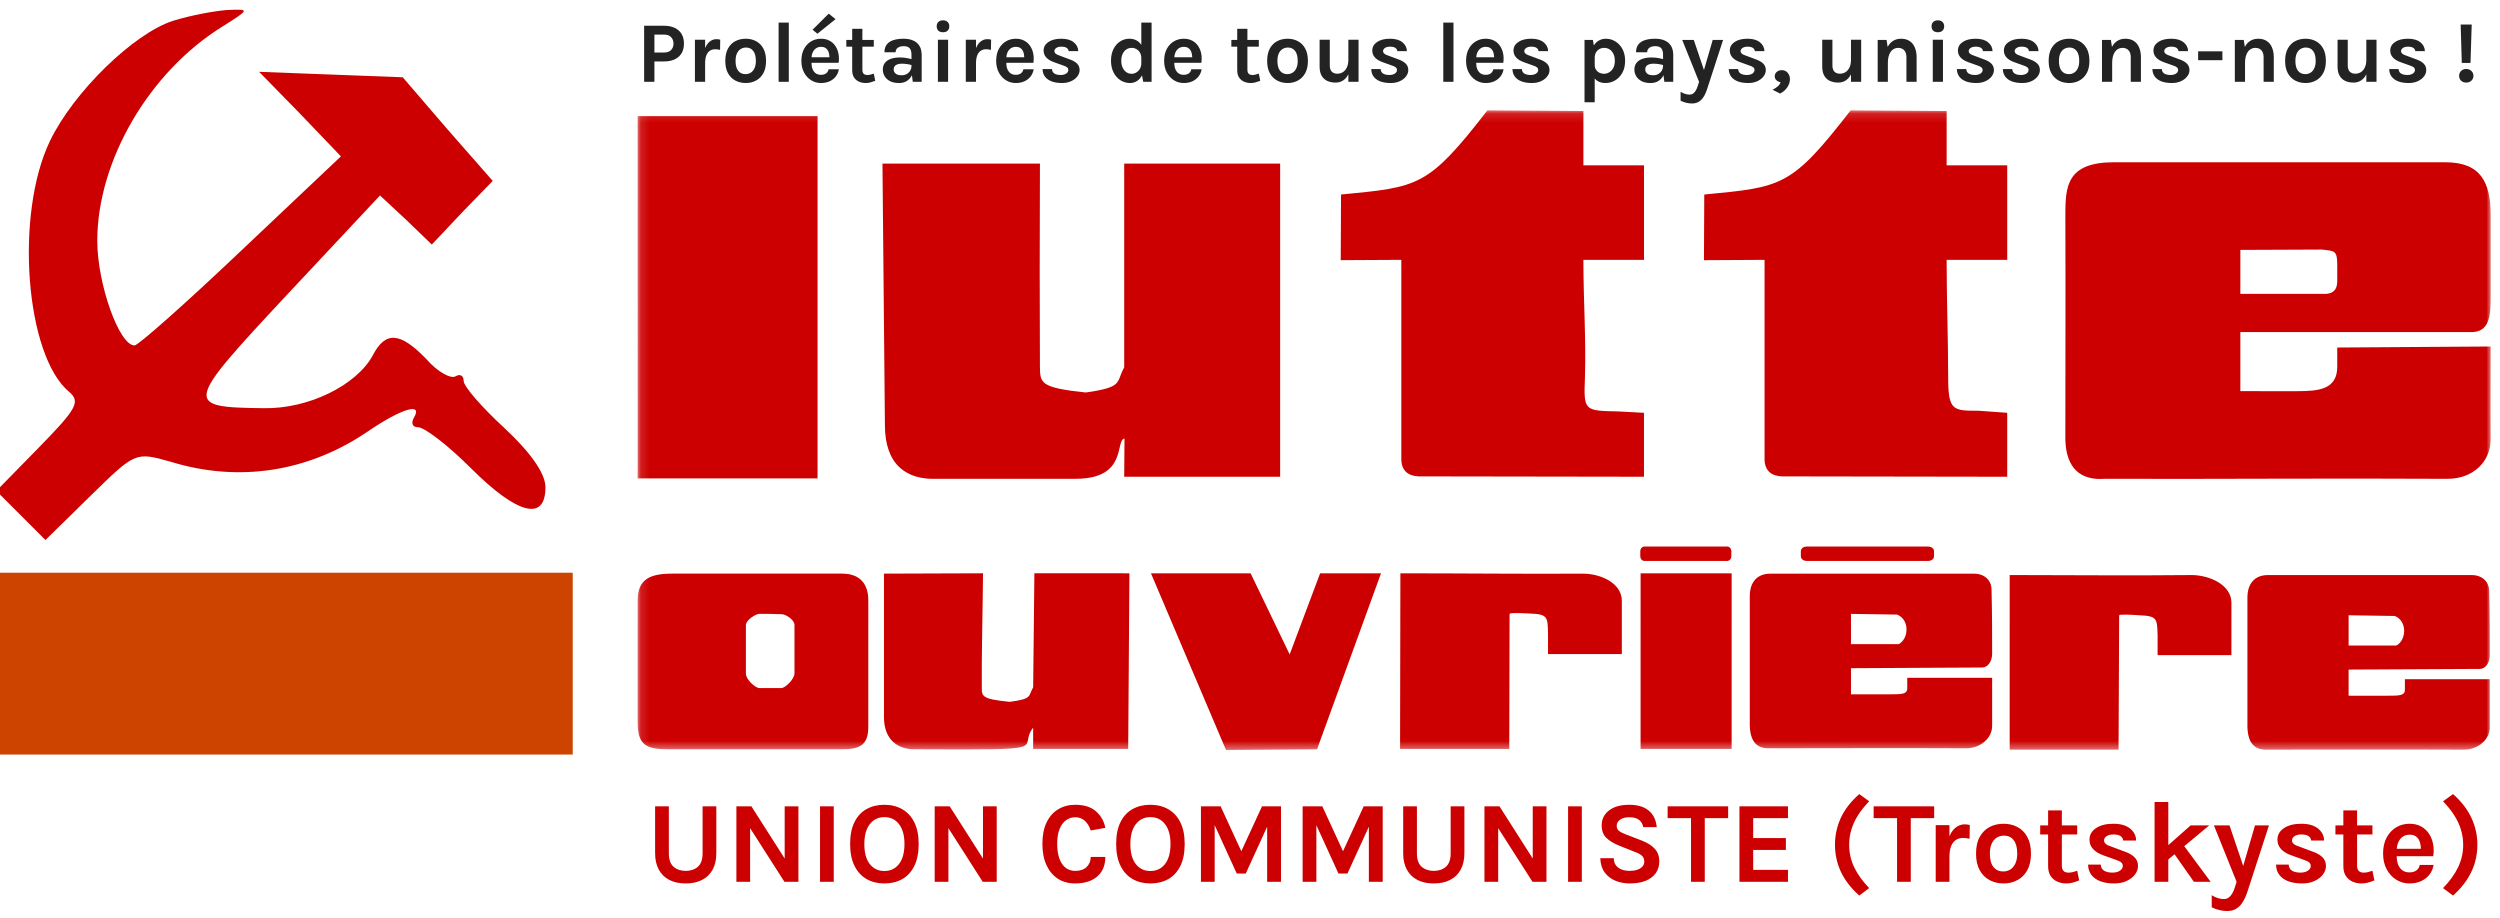
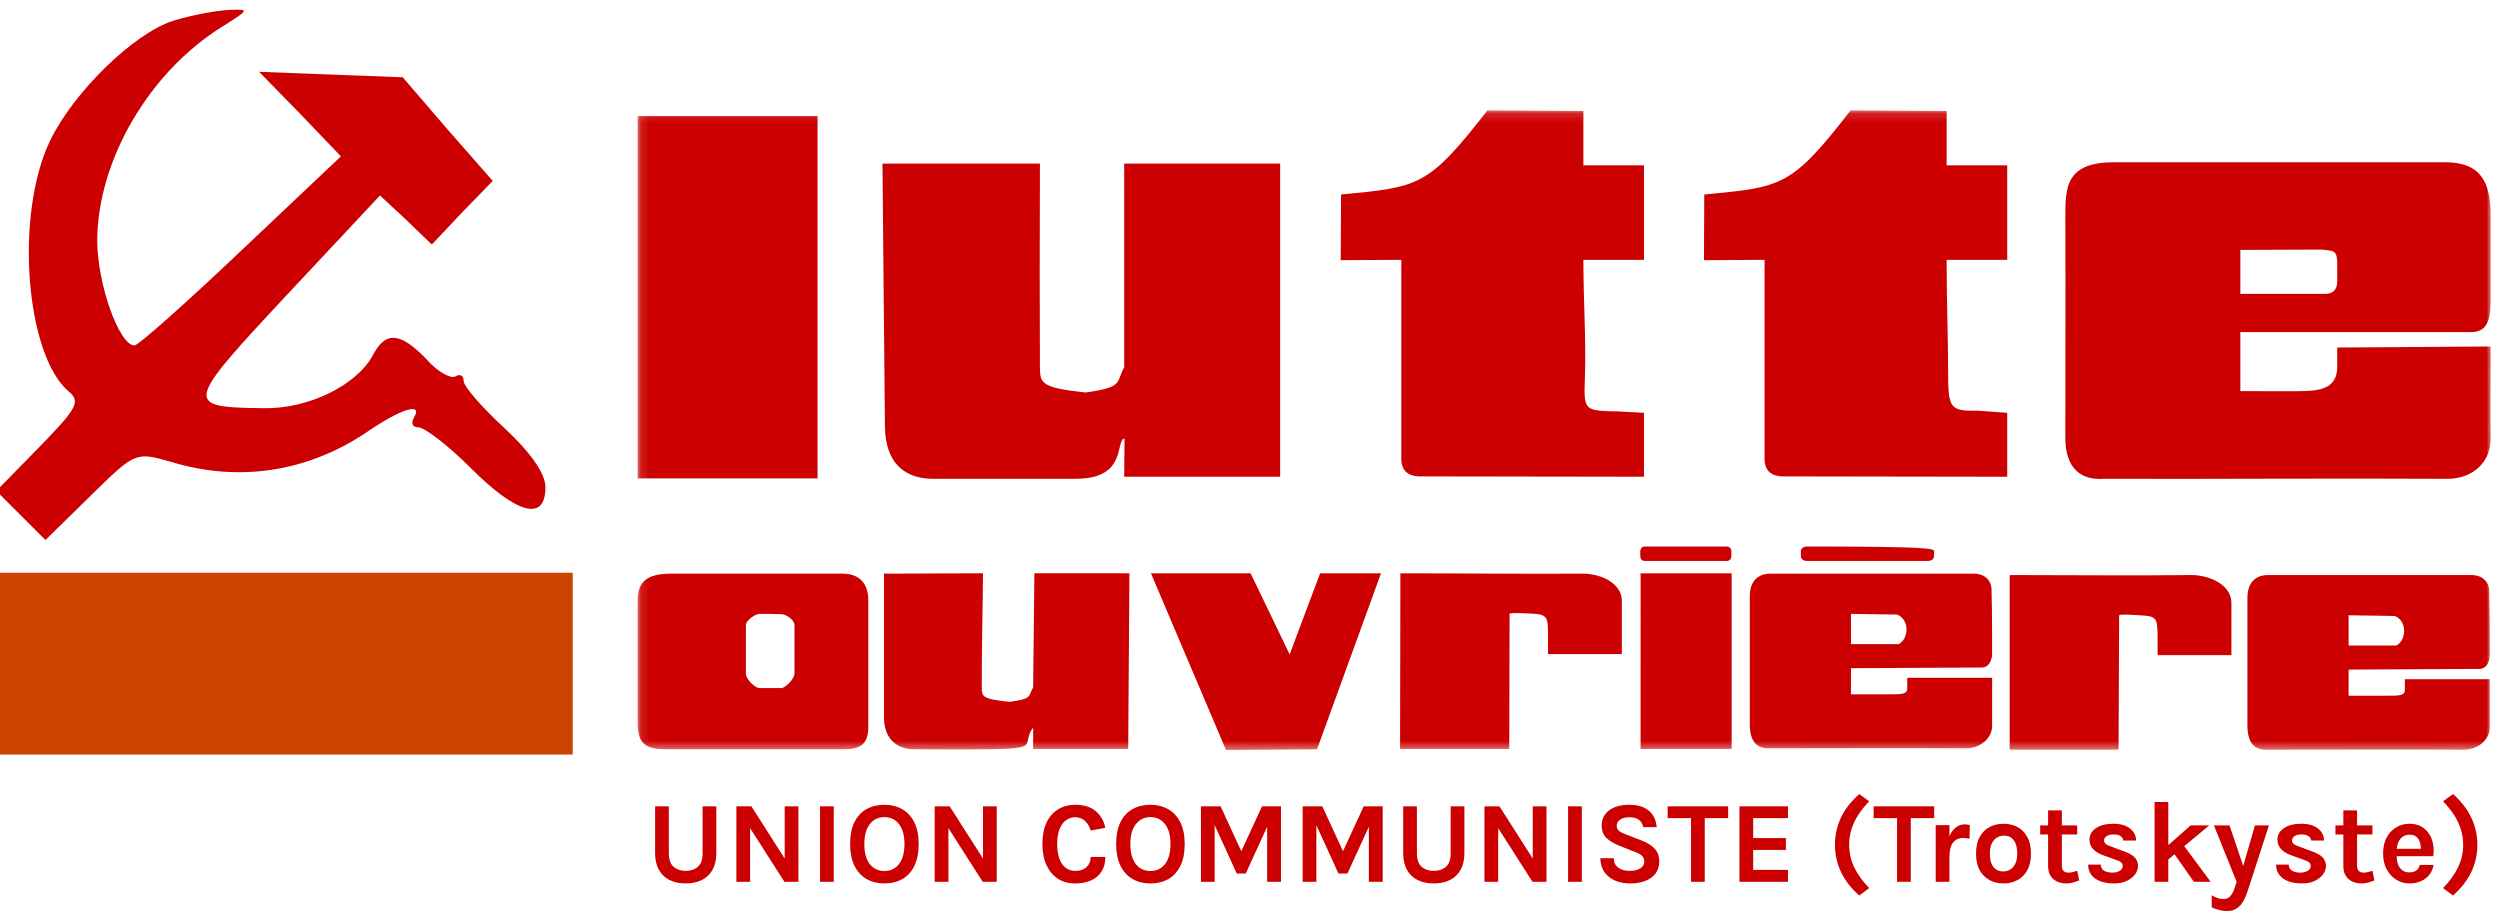
<svg xmlns="http://www.w3.org/2000/svg" width="275" height="101" viewBox="0 0 275 101" fill="none">
  <path d="M72.062 88.693H73.573V93.864C73.573 94.547 73.746 95.04 74.091 95.342C74.441 95.645 74.887 95.797 75.429 95.797C75.975 95.797 76.421 95.645 76.766 95.342C77.112 95.04 77.285 94.547 77.285 93.864V88.693H78.795V93.864C78.795 94.564 78.661 95.161 78.392 95.656C78.123 96.151 77.737 96.528 77.234 96.789C76.734 97.049 76.133 97.179 75.429 97.179C74.725 97.179 74.121 97.049 73.618 96.789C73.118 96.528 72.734 96.151 72.466 95.656C72.197 95.161 72.062 94.564 72.062 93.864V88.693ZM81.002 88.693H82.653L86.43 94.619H86.314V88.693H87.825V97H86.289L82.269 90.715H82.513V97H81.002V88.693ZM90.203 97V88.693H91.713V97H90.203ZM97.277 97.179C96.539 97.179 95.886 97.017 95.319 96.693C94.756 96.368 94.314 95.884 93.994 95.24C93.674 94.596 93.514 93.796 93.514 92.84C93.514 91.867 93.674 91.063 93.994 90.427C94.314 89.787 94.756 89.311 95.319 89C95.886 88.684 96.539 88.526 97.277 88.526C98.02 88.526 98.675 88.689 99.242 89.013C99.81 89.333 100.253 89.813 100.573 90.453C100.893 91.093 101.053 91.888 101.053 92.84C101.053 93.808 100.893 94.615 100.573 95.259C100.253 95.903 99.81 96.386 99.242 96.706C98.675 97.021 98.02 97.179 97.277 97.179ZM97.277 95.81C97.956 95.81 98.493 95.554 98.89 95.042C99.291 94.53 99.492 93.791 99.492 92.827C99.492 91.897 99.291 91.174 98.89 90.658C98.493 90.141 97.956 89.883 97.277 89.883C96.612 89.883 96.078 90.144 95.677 90.664C95.276 91.18 95.076 91.906 95.076 92.84C95.076 93.8 95.276 94.536 95.677 95.048C96.078 95.556 96.612 95.81 97.277 95.81ZM102.815 88.693H104.466L108.242 94.619H108.127V88.693H109.637V97H108.101L104.082 90.715H104.325V97H102.815V88.693ZM118.274 97.179C117.544 97.179 116.908 97.006 116.367 96.661C115.829 96.311 115.411 95.812 115.112 95.163C114.813 94.515 114.664 93.736 114.664 92.827C114.664 91.888 114.818 91.101 115.125 90.466C115.436 89.826 115.863 89.344 116.405 89.019C116.951 88.691 117.574 88.526 118.274 88.526C119.242 88.526 119.997 88.761 120.539 89.23C121.085 89.7 121.435 90.31 121.589 91.061L119.976 91.355C119.844 90.92 119.633 90.568 119.343 90.299C119.052 90.03 118.696 89.896 118.274 89.896C117.903 89.896 117.568 90.005 117.269 90.222C116.97 90.436 116.731 90.76 116.552 91.195C116.377 91.63 116.29 92.174 116.29 92.827C116.29 93.442 116.367 93.971 116.52 94.414C116.678 94.858 116.904 95.2 117.199 95.438C117.493 95.677 117.851 95.797 118.274 95.797C118.816 95.797 119.234 95.654 119.528 95.368C119.827 95.078 119.976 94.709 119.976 94.261H121.589C121.589 94.879 121.455 95.406 121.186 95.842C120.921 96.272 120.541 96.603 120.047 96.834C119.552 97.064 118.961 97.179 118.274 97.179ZM126.54 97.179C125.802 97.179 125.149 97.017 124.581 96.693C124.018 96.368 123.577 95.884 123.257 95.24C122.937 94.596 122.777 93.796 122.777 92.84C122.777 91.867 122.937 91.063 123.257 90.427C123.577 89.787 124.018 89.311 124.581 89C125.149 88.684 125.802 88.526 126.54 88.526C127.282 88.526 127.937 88.689 128.505 89.013C129.072 89.333 129.516 89.813 129.836 90.453C130.156 91.093 130.316 91.888 130.316 92.84C130.316 93.808 130.156 94.615 129.836 95.259C129.516 95.903 129.072 96.386 128.505 96.706C127.937 97.021 127.282 97.179 126.54 97.179ZM126.54 95.81C127.218 95.81 127.756 95.554 128.153 95.042C128.554 94.53 128.754 93.791 128.754 92.827C128.754 91.897 128.554 91.174 128.153 90.658C127.756 90.141 127.218 89.883 126.54 89.883C125.874 89.883 125.341 90.144 124.94 90.664C124.539 91.18 124.338 91.906 124.338 92.84C124.338 93.8 124.539 94.536 124.94 95.048C125.341 95.556 125.874 95.81 126.54 95.81ZM132.103 88.693H134.266L136.609 93.774H136.481L138.823 88.693H140.909V97H139.386V90.434H139.617L137.031 96.091H136.045L133.473 90.459H133.613V97H132.103V88.693ZM143.29 88.693H145.454L147.796 93.774H147.668L150.01 88.693H152.097V97H150.574V90.434H150.804L148.218 96.091H147.233L144.66 90.459H144.801V97H143.29V88.693ZM154.35 88.693H155.86V93.864C155.86 94.547 156.033 95.04 156.379 95.342C156.729 95.645 157.174 95.797 157.716 95.797C158.262 95.797 158.708 95.645 159.054 95.342C159.399 95.04 159.572 94.547 159.572 93.864V88.693H161.083V93.864C161.083 94.564 160.948 95.161 160.679 95.656C160.411 96.151 160.025 96.528 159.521 96.789C159.022 97.049 158.42 97.179 157.716 97.179C157.012 97.179 156.409 97.049 155.905 96.789C155.406 96.528 155.022 96.151 154.753 95.656C154.484 95.161 154.35 94.564 154.35 93.864V88.693ZM163.29 88.693H164.941L168.717 94.619H168.602V88.693H170.112V97H168.576L164.557 90.715H164.8V97H163.29V88.693ZM172.49 97V88.693H174.001V97H172.49ZM179.283 97.179C178.707 97.179 178.176 97.079 177.69 96.878C177.207 96.678 176.815 96.373 176.512 95.963C176.213 95.554 176.053 95.033 176.032 94.402H177.517C177.517 94.722 177.596 94.984 177.754 95.189C177.911 95.394 178.123 95.547 178.387 95.65C178.656 95.748 178.95 95.797 179.27 95.797C179.578 95.797 179.851 95.756 180.09 95.675C180.333 95.594 180.523 95.479 180.659 95.33C180.8 95.176 180.87 94.995 180.87 94.786C180.87 94.508 180.785 94.291 180.614 94.133C180.448 93.975 180.179 93.83 179.808 93.698L178.17 93.045C177.53 92.793 177.039 92.501 176.698 92.168C176.356 91.835 176.186 91.376 176.186 90.792C176.186 90.118 176.452 89.572 176.986 89.154C177.519 88.736 178.263 88.526 179.219 88.526C180.149 88.526 180.868 88.744 181.376 89.179C181.884 89.61 182.172 90.212 182.24 90.984H180.755C180.7 90.656 180.55 90.393 180.307 90.197C180.064 89.996 179.701 89.896 179.219 89.896C178.793 89.896 178.455 89.986 178.208 90.165C177.961 90.34 177.837 90.562 177.837 90.83C177.837 91.061 177.914 91.244 178.067 91.381C178.225 91.513 178.468 91.641 178.797 91.765L180.614 92.469C181.229 92.708 181.7 93.008 182.029 93.371C182.357 93.734 182.522 94.188 182.522 94.734C182.522 95.234 182.396 95.667 182.144 96.034C181.892 96.396 181.525 96.678 181.043 96.878C180.561 97.079 179.974 97.179 179.283 97.179ZM183.439 89.998V88.693H190.095V89.998H187.183L187.523 89.653V97H186.012V89.653L186.351 89.998H183.439ZM191.34 97V88.693H196.678V89.998H192.851V92.187H196.447V93.493H192.851V95.682H196.678V97H191.34ZM204.522 87.349L205.61 88.142C205.119 88.654 204.71 89.166 204.381 89.678C204.057 90.19 203.814 90.715 203.652 91.253C203.49 91.786 203.409 92.345 203.409 92.93C203.409 93.8 203.592 94.621 203.959 95.394C204.326 96.162 204.876 96.927 205.61 97.691L204.522 98.51C203.605 97.695 202.929 96.821 202.493 95.886C202.062 94.952 201.847 93.966 201.847 92.93C201.847 91.884 202.062 90.894 202.493 89.96C202.929 89.026 203.605 88.155 204.522 87.349ZM206.102 89.998V88.693H212.758V89.998H209.846L210.185 89.653V97H208.675V89.653L209.014 89.998H206.102ZM212.928 97V90.766H214.438V97H212.928ZM214.067 94.274C214.067 93.459 214.159 92.784 214.342 92.251C214.526 91.718 214.771 91.323 215.078 91.067C215.39 90.807 215.735 90.677 216.115 90.677C216.218 90.677 216.314 90.683 216.403 90.696C216.497 90.709 216.589 90.728 216.678 90.754L216.653 92.264C216.542 92.238 216.422 92.217 216.294 92.2C216.166 92.183 216.051 92.174 215.949 92.174C215.616 92.174 215.336 92.255 215.11 92.418C214.888 92.576 214.72 92.81 214.605 93.122C214.494 93.433 214.438 93.817 214.438 94.274H214.067ZM220.398 97.179C219.83 97.179 219.316 97.058 218.855 96.814C218.399 96.571 218.036 96.209 217.767 95.726C217.498 95.24 217.364 94.632 217.364 93.902C217.364 93.16 217.498 92.546 217.767 92.059C218.036 91.573 218.399 91.21 218.855 90.971C219.316 90.732 219.83 90.613 220.398 90.613C220.957 90.613 221.462 90.732 221.914 90.971C222.371 91.21 222.734 91.573 223.002 92.059C223.271 92.546 223.406 93.16 223.406 93.902C223.406 94.632 223.271 95.24 223.002 95.726C222.734 96.209 222.371 96.571 221.914 96.814C221.462 97.058 220.957 97.179 220.398 97.179ZM220.346 95.861C220.645 95.861 220.91 95.788 221.14 95.643C221.375 95.494 221.558 95.274 221.69 94.984C221.827 94.694 221.895 94.333 221.895 93.902C221.895 93.245 221.765 92.75 221.505 92.418C221.249 92.085 220.897 91.918 220.449 91.918C220.146 91.918 219.877 91.993 219.642 92.142C219.408 92.287 219.222 92.507 219.086 92.802C218.953 93.096 218.887 93.463 218.887 93.902C218.887 94.551 219.017 95.04 219.278 95.368C219.542 95.697 219.898 95.861 220.346 95.861ZM227.302 97.179C226.935 97.179 226.598 97.111 226.291 96.974C225.988 96.838 225.745 96.629 225.561 96.347C225.382 96.066 225.292 95.707 225.292 95.272V89.141H226.803V95.221C226.803 95.733 227.046 95.989 227.532 95.989C227.682 95.989 227.831 95.972 227.98 95.938C228.13 95.903 228.3 95.852 228.492 95.784L228.71 96.846C228.471 96.94 228.239 97.019 228.012 97.083C227.786 97.147 227.55 97.179 227.302 97.179ZM224.422 91.79V90.792H228.492V91.79H224.422ZM232.57 97.179C231.972 97.179 231.458 97.098 231.027 96.936C230.601 96.77 230.272 96.533 230.042 96.226C229.811 95.914 229.694 95.541 229.69 95.106H231.085C231.098 95.413 231.219 95.637 231.45 95.778C231.68 95.918 231.994 95.989 232.391 95.989C232.608 95.989 232.8 95.957 232.967 95.893C233.137 95.829 233.269 95.741 233.363 95.63C233.457 95.519 233.504 95.396 233.504 95.259C233.504 95.084 233.44 94.948 233.312 94.85C233.188 94.747 232.988 94.653 232.711 94.568L231.354 94.082C230.867 93.907 230.494 93.676 230.234 93.39C229.973 93.105 229.843 92.763 229.843 92.366C229.843 91.842 230.08 91.419 230.554 91.099C231.032 90.775 231.669 90.613 232.467 90.613C233.261 90.613 233.873 90.788 234.304 91.138C234.739 91.483 234.963 91.923 234.976 92.456H233.555C233.534 92.251 233.436 92.089 233.261 91.97C233.086 91.85 232.821 91.79 232.467 91.79C232.147 91.79 231.896 91.856 231.712 91.989C231.533 92.117 231.443 92.268 231.443 92.443C231.443 92.738 231.695 92.96 232.199 93.109L233.671 93.659C234.148 93.821 234.52 94.03 234.784 94.286C235.049 94.542 235.181 94.867 235.181 95.259C235.181 95.588 235.07 95.899 234.848 96.194C234.631 96.484 234.325 96.721 233.933 96.904C233.54 97.088 233.086 97.179 232.57 97.179ZM237.003 97V88.219H238.513V97H237.003ZM238.309 93.147L240.971 90.792H243.019L238.309 94.709V93.147ZM241.329 97L238.552 93.045L239.985 92.699L243.173 97H241.329ZM243.531 90.792H245.246L246.897 95.682H246.628L248.049 90.792H249.585L247.204 98.126C246.961 98.86 246.66 99.391 246.302 99.72C245.948 100.049 245.515 100.213 245.003 100.213C244.708 100.213 244.42 100.179 244.139 100.11C243.861 100.046 243.578 99.944 243.288 99.803V98.472C243.522 98.617 243.748 98.724 243.966 98.792C244.188 98.86 244.41 98.894 244.632 98.894C244.832 98.894 245.007 98.839 245.156 98.728C245.31 98.621 245.442 98.47 245.553 98.274C245.664 98.082 245.758 97.858 245.835 97.602L246.027 97L243.531 90.792ZM253.245 97.179C252.647 97.179 252.133 97.098 251.702 96.936C251.276 96.77 250.947 96.533 250.717 96.226C250.486 95.914 250.369 95.541 250.365 95.106H251.76C251.773 95.413 251.894 95.637 252.125 95.778C252.355 95.918 252.669 95.989 253.066 95.989C253.283 95.989 253.475 95.957 253.642 95.893C253.812 95.829 253.944 95.741 254.038 95.63C254.132 95.519 254.179 95.396 254.179 95.259C254.179 95.084 254.115 94.948 253.987 94.85C253.863 94.747 253.663 94.653 253.386 94.568L252.029 94.082C251.542 93.907 251.169 93.676 250.909 93.39C250.648 93.105 250.518 92.763 250.518 92.366C250.518 91.842 250.755 91.419 251.229 91.099C251.707 90.775 252.344 90.613 253.142 90.613C253.936 90.613 254.548 90.788 254.979 91.138C255.414 91.483 255.638 91.923 255.651 92.456H254.23C254.209 92.251 254.111 92.089 253.936 91.97C253.761 91.85 253.496 91.79 253.142 91.79C252.822 91.79 252.571 91.856 252.387 91.989C252.208 92.117 252.118 92.268 252.118 92.443C252.118 92.738 252.37 92.96 252.874 93.109L254.346 93.659C254.823 93.821 255.195 94.03 255.459 94.286C255.724 94.542 255.856 94.867 255.856 95.259C255.856 95.588 255.745 95.899 255.523 96.194C255.306 96.484 255 96.721 254.608 96.904C254.215 97.088 253.761 97.179 253.245 97.179ZM259.777 97.179C259.41 97.179 259.073 97.111 258.766 96.974C258.463 96.838 258.22 96.629 258.036 96.347C257.857 96.066 257.768 95.707 257.768 95.272V89.141H259.278V95.221C259.278 95.733 259.521 95.989 260.008 95.989C260.157 95.989 260.306 95.972 260.456 95.938C260.605 95.903 260.776 95.852 260.968 95.784L261.185 96.846C260.946 96.94 260.714 97.019 260.488 97.083C260.261 97.147 260.025 97.179 259.777 97.179ZM256.897 91.79V90.792H260.968V91.79H256.897ZM265.045 97.179C264.516 97.179 264.031 97.043 263.592 96.77C263.152 96.496 262.8 96.115 262.536 95.624C262.271 95.129 262.139 94.551 262.139 93.89C262.139 93.207 262.269 92.62 262.53 92.13C262.794 91.639 263.146 91.263 263.586 91.003C264.025 90.743 264.511 90.613 265.045 90.613C265.54 90.613 265.966 90.713 266.325 90.914C266.687 91.11 266.978 91.379 267.195 91.72C267.417 92.057 267.566 92.439 267.643 92.866C267.72 93.292 267.724 93.732 267.656 94.184H263.342V93.365H266.587L266.293 93.557C266.306 93.356 266.295 93.154 266.261 92.949C266.231 92.744 266.171 92.556 266.082 92.386C265.992 92.215 265.864 92.078 265.698 91.976C265.535 91.869 265.326 91.816 265.07 91.816C264.763 91.816 264.503 91.893 264.29 92.046C264.076 92.2 263.914 92.409 263.803 92.674C263.692 92.938 263.637 93.237 263.637 93.57V94.171C263.637 94.521 263.688 94.83 263.79 95.099C263.897 95.368 264.053 95.579 264.258 95.733C264.467 95.886 264.729 95.963 265.045 95.963C265.339 95.963 265.587 95.895 265.787 95.758C265.988 95.622 266.116 95.417 266.171 95.144H267.694C267.63 95.545 267.479 95.899 267.24 96.206C267.005 96.509 266.7 96.748 266.325 96.923C265.949 97.094 265.523 97.179 265.045 97.179ZM269.835 98.51L268.735 97.691C269.473 96.927 270.025 96.162 270.392 95.394C270.763 94.621 270.949 93.8 270.949 92.93C270.949 92.345 270.866 91.786 270.699 91.253C270.537 90.715 270.292 90.19 269.963 89.678C269.635 89.166 269.225 88.654 268.735 88.142L269.835 87.349C270.744 88.155 271.416 89.026 271.851 89.96C272.291 90.894 272.511 91.884 272.511 92.93C272.511 93.621 272.415 94.291 272.223 94.939C272.031 95.584 271.736 96.204 271.339 96.802C270.943 97.399 270.441 97.969 269.835 98.51Z" fill="#CC0000" />
  <g clip-path="url(#clip0_549_213)">
    <mask id="mask0_549_213" style="mask-type:luminance" maskUnits="userSpaceOnUse" x="70" y="12" width="205" height="71">
      <path d="M274.014 12.129H70.114V82.562H274.014V12.129Z" fill="white" />
    </mask>
    <g mask="url(#mask0_549_213)">
-       <path fill-rule="evenodd" clip-rule="evenodd" d="M180.466 63.065L190.48 63.065L190.479 82.386L180.464 82.385L180.466 63.065ZM154.008 82.384L154.043 63.064C161.486 63.064 166.73 63.14 174.207 63.102C176.169 63.14 178.368 64.161 178.401 66.052V71.95L170.282 71.95L170.282 69.795C170.248 67.866 170.282 67.564 168.286 67.488C167.372 67.45 166.121 67.375 166.053 67.526L166.019 82.385L154.008 82.384ZM126.605 63.063L137.566 63.063L141.863 71.987L145.213 63.063L151.911 63.064L144.874 82.422L134.859 82.497L126.605 63.063ZM70.139 66.048C70.139 63.666 71.56 63.099 73.962 63.099C80.931 63.099 85.634 63.099 92.637 63.099C94.566 63.1 95.513 64.196 95.513 66.049C95.513 71.191 95.513 74.783 95.512 79.963C95.512 81.966 94.565 82.42 92.637 82.42C85.633 82.42 80.457 82.419 73.488 82.419C71.086 82.419 70.138 81.966 70.138 79.432C70.138 74.631 70.139 70.85 70.139 66.048ZM82.047 74.102C82.047 71.757 82.047 71.077 82.048 68.77C82.048 68.203 83.13 67.523 83.536 67.523C84.247 67.523 85.194 67.523 85.938 67.561C86.378 67.523 87.393 68.166 87.393 68.733C87.393 71.039 87.393 71.72 87.393 74.064C87.393 74.707 86.378 75.69 85.938 75.69C85.228 75.69 84.246 75.69 83.536 75.69C83.096 75.69 82.047 74.744 82.047 74.102ZM174.174 12.211V18.185L180.839 18.185V28.583L174.173 28.582C174.173 33.12 174.478 37.317 174.343 41.475C174.207 45.181 174.207 45.181 177.996 45.257L180.838 45.408V52.441L156.073 52.402C154.956 52.364 154.178 51.835 154.144 50.549C154.145 43.025 154.145 36.106 154.145 28.582L147.48 28.619L147.514 21.398C156.074 20.566 157.055 20.604 163.619 12.135L174.174 12.211ZM214.13 12.213V18.186L220.795 18.187V28.584L214.129 28.584C214.129 33.121 214.298 37.318 214.298 41.477C214.298 45.182 214.806 45.182 217.648 45.182L220.794 45.409V52.442L196.03 52.403C194.912 52.365 194.134 51.836 194.101 50.55C194.101 43.026 194.101 36.108 194.102 28.583L187.435 28.621L187.47 21.399C196.03 20.568 197.011 20.606 203.574 12.137L214.13 12.213ZM70.14 12.774L70.139 52.626L89.931 52.626L89.932 12.775L70.14 12.774ZM97.238 63.1L108.132 63.062C108.098 67.108 107.963 72.514 107.997 75.615C107.997 76.598 107.997 76.9 111.075 77.203C113.647 76.863 113.072 76.56 113.647 75.615L113.782 63.062L124.236 63.063L124.101 82.383L113.646 82.383L113.647 80.039C111.82 82.421 116.454 82.496 100.79 82.42C98.76 82.496 97.238 81.362 97.238 78.904L97.238 63.1ZM97.071 17.993L114.393 17.994C114.359 25.253 114.358 34.781 114.392 40.377C114.426 42.116 114.392 42.645 119.433 43.175C123.662 42.57 122.715 42.079 123.662 40.415L123.663 17.994L140.816 17.995L140.815 52.439L123.662 52.438L123.696 48.242C122.647 48.393 124.068 52.665 118.35 52.665C115.474 52.665 111.11 52.665 103.092 52.665C99.776 52.816 97.34 51.19 97.34 46.766L97.071 17.993ZM203.607 67.527L208.682 67.603C210.102 68.17 209.968 70.287 208.851 70.855L203.607 70.854V67.527ZM258.347 67.68L263.422 67.756C264.843 68.323 264.707 70.441 263.592 71.008L258.347 71.008V67.68ZM192.475 79.853C192.475 74.37 192.475 70.967 192.476 65.523C192.476 64.426 192.983 63.103 194.743 63.103L217.141 63.104C218.29 63.104 219.035 63.822 219.068 64.806C219.135 67.528 219.135 69.759 219.135 71.914C219.135 72.783 218.628 73.426 218.053 73.426L203.607 73.501V76.375L207.903 76.375C209.257 76.375 209.865 76.375 209.798 75.581V74.56L219.135 74.56C219.135 76.716 219.135 77.661 219.135 79.854C219.135 81.177 217.884 82.311 216.26 82.311C208.41 82.273 202.591 82.311 194.742 82.31C193.22 82.386 192.543 81.554 192.475 79.853ZM247.216 80.006C247.216 74.524 247.216 71.121 247.216 65.676C247.216 64.58 247.724 63.256 249.483 63.256L271.88 63.257C273.031 63.257 273.775 63.976 273.809 64.959C273.876 67.681 273.876 69.912 273.876 72.067C273.876 72.936 273.368 73.579 272.794 73.579L258.347 73.654L258.346 76.528L262.644 76.528C263.998 76.528 264.606 76.528 264.538 75.734V74.713L273.876 74.713C273.876 76.869 273.876 77.814 273.876 80.007C273.876 81.33 272.624 82.464 270.999 82.464C263.151 82.426 257.331 82.464 249.482 82.463C247.961 82.539 247.284 81.707 247.216 80.006ZM221.063 82.463L221.064 63.255C228.507 63.256 233.785 63.331 241.228 63.256C243.19 63.332 245.39 64.353 245.457 66.243L245.456 72.066L237.337 72.066V69.91C237.27 68.058 237.337 67.755 235.307 67.68C234.394 67.604 233.142 67.566 233.108 67.68L233.04 82.463L221.063 82.463ZM227.188 48.397C227.188 38.604 227.223 33.538 227.189 23.745C227.189 20.531 227.29 17.847 232.568 17.847C245.595 17.847 255.947 17.848 268.972 17.848C272.863 17.848 273.979 20.004 273.979 23.747V32.405C273.979 34.522 273.979 36.678 271.61 36.526L246.439 36.525V43.028L252.697 43.029C255.066 43.029 257.096 42.84 257.096 40.344V38.227L273.978 38.114C273.978 42.046 273.944 44.504 273.978 48.398C273.911 50.818 272.049 52.671 269.208 52.67C255.472 52.594 245.188 52.708 231.485 52.669C228.879 52.858 227.289 51.535 227.188 48.397ZM246.44 27.489L255.371 27.451C256.792 27.603 257.097 27.527 257.097 29.115C257.097 30.06 257.097 29.758 257.097 30.703C257.097 31.232 257.164 32.404 255.541 32.329L246.439 32.328L246.44 27.489ZM180.905 60.116L189.972 60.116C190.244 60.116 190.447 60.343 190.447 60.645V61.175C190.447 61.477 190.244 61.704 189.972 61.704L180.905 61.704C180.635 61.704 180.432 61.477 180.432 61.174V60.645C180.432 60.343 180.635 60.116 180.905 60.116ZM198.769 60.116L212.065 60.117C212.471 60.117 212.742 60.344 212.742 60.646V61.176C212.742 61.478 212.471 61.705 212.065 61.705L198.769 61.704C198.362 61.704 198.093 61.478 198.093 61.175V60.646C198.093 60.343 198.362 60.116 198.769 60.116Z" fill="#CC0000" />
+       <path fill-rule="evenodd" clip-rule="evenodd" d="M180.466 63.065L190.48 63.065L190.479 82.386L180.464 82.385L180.466 63.065ZM154.008 82.384L154.043 63.064C161.486 63.064 166.73 63.14 174.207 63.102C176.169 63.14 178.368 64.161 178.401 66.052V71.95L170.282 71.95L170.282 69.795C170.248 67.866 170.282 67.564 168.286 67.488C167.372 67.45 166.121 67.375 166.053 67.526L166.019 82.385L154.008 82.384ZM126.605 63.063L137.566 63.063L141.863 71.987L145.213 63.063L151.911 63.064L144.874 82.422L134.859 82.497L126.605 63.063ZM70.139 66.048C70.139 63.666 71.56 63.099 73.962 63.099C80.931 63.099 85.634 63.099 92.637 63.099C94.566 63.1 95.513 64.196 95.513 66.049C95.513 71.191 95.513 74.783 95.512 79.963C95.512 81.966 94.565 82.42 92.637 82.42C85.633 82.42 80.457 82.419 73.488 82.419C71.086 82.419 70.138 81.966 70.138 79.432C70.138 74.631 70.139 70.85 70.139 66.048ZM82.047 74.102C82.047 71.757 82.047 71.077 82.048 68.77C82.048 68.203 83.13 67.523 83.536 67.523C84.247 67.523 85.194 67.523 85.938 67.561C86.378 67.523 87.393 68.166 87.393 68.733C87.393 71.039 87.393 71.72 87.393 74.064C87.393 74.707 86.378 75.69 85.938 75.69C85.228 75.69 84.246 75.69 83.536 75.69C83.096 75.69 82.047 74.744 82.047 74.102ZM174.174 12.211V18.185L180.839 18.185V28.583L174.173 28.582C174.173 33.12 174.478 37.317 174.343 41.475C174.207 45.181 174.207 45.181 177.996 45.257L180.838 45.408V52.441L156.073 52.402C154.956 52.364 154.178 51.835 154.144 50.549C154.145 43.025 154.145 36.106 154.145 28.582L147.48 28.619L147.514 21.398C156.074 20.566 157.055 20.604 163.619 12.135L174.174 12.211ZM214.13 12.213V18.186L220.795 18.187V28.584L214.129 28.584C214.129 33.121 214.298 37.318 214.298 41.477C214.298 45.182 214.806 45.182 217.648 45.182L220.794 45.409V52.442L196.03 52.403C194.912 52.365 194.134 51.836 194.101 50.55C194.101 43.026 194.101 36.108 194.102 28.583L187.435 28.621L187.47 21.399C196.03 20.568 197.011 20.606 203.574 12.137L214.13 12.213ZM70.14 12.774L70.139 52.626L89.931 52.626L89.932 12.775L70.14 12.774ZM97.238 63.1L108.132 63.062C108.098 67.108 107.963 72.514 107.997 75.615C107.997 76.598 107.997 76.9 111.075 77.203C113.647 76.863 113.072 76.56 113.647 75.615L113.782 63.062L124.236 63.063L124.101 82.383L113.646 82.383L113.647 80.039C111.82 82.421 116.454 82.496 100.79 82.42C98.76 82.496 97.238 81.362 97.238 78.904L97.238 63.1ZM97.071 17.993L114.393 17.994C114.359 25.253 114.358 34.781 114.392 40.377C114.426 42.116 114.392 42.645 119.433 43.175C123.662 42.57 122.715 42.079 123.662 40.415L123.663 17.994L140.816 17.995L140.815 52.439L123.662 52.438L123.696 48.242C122.647 48.393 124.068 52.665 118.35 52.665C115.474 52.665 111.11 52.665 103.092 52.665C99.776 52.816 97.34 51.19 97.34 46.766L97.071 17.993ZM203.607 67.527L208.682 67.603C210.102 68.17 209.968 70.287 208.851 70.855L203.607 70.854V67.527ZM258.347 67.68L263.422 67.756C264.843 68.323 264.707 70.441 263.592 71.008L258.347 71.008V67.68ZM192.475 79.853C192.475 74.37 192.475 70.967 192.476 65.523C192.476 64.426 192.983 63.103 194.743 63.103L217.141 63.104C218.29 63.104 219.035 63.822 219.068 64.806C219.135 67.528 219.135 69.759 219.135 71.914C219.135 72.783 218.628 73.426 218.053 73.426L203.607 73.501V76.375L207.903 76.375C209.257 76.375 209.865 76.375 209.798 75.581V74.56L219.135 74.56C219.135 76.716 219.135 77.661 219.135 79.854C219.135 81.177 217.884 82.311 216.26 82.311C208.41 82.273 202.591 82.311 194.742 82.31C193.22 82.386 192.543 81.554 192.475 79.853ZM247.216 80.006C247.216 74.524 247.216 71.121 247.216 65.676C247.216 64.58 247.724 63.256 249.483 63.256L271.88 63.257C273.031 63.257 273.775 63.976 273.809 64.959C273.876 67.681 273.876 69.912 273.876 72.067C273.876 72.936 273.368 73.579 272.794 73.579L258.347 73.654L258.346 76.528L262.644 76.528C263.998 76.528 264.606 76.528 264.538 75.734V74.713L273.876 74.713C273.876 76.869 273.876 77.814 273.876 80.007C273.876 81.33 272.624 82.464 270.999 82.464C263.151 82.426 257.331 82.464 249.482 82.463C247.961 82.539 247.284 81.707 247.216 80.006ZM221.063 82.463L221.064 63.255C228.507 63.256 233.785 63.331 241.228 63.256C243.19 63.332 245.39 64.353 245.457 66.243L245.456 72.066L237.337 72.066V69.91C237.27 68.058 237.337 67.755 235.307 67.68C234.394 67.604 233.142 67.566 233.108 67.68L233.04 82.463L221.063 82.463ZM227.188 48.397C227.188 38.604 227.223 33.538 227.189 23.745C227.189 20.531 227.29 17.847 232.568 17.847C245.595 17.847 255.947 17.848 268.972 17.848C272.863 17.848 273.979 20.004 273.979 23.747V32.405C273.979 34.522 273.979 36.678 271.61 36.526L246.439 36.525V43.028L252.697 43.029C255.066 43.029 257.096 42.84 257.096 40.344V38.227L273.978 38.114C273.978 42.046 273.944 44.504 273.978 48.398C273.911 50.818 272.049 52.671 269.208 52.67C255.472 52.594 245.188 52.708 231.485 52.669C228.879 52.858 227.289 51.535 227.188 48.397ZM246.44 27.489L255.371 27.451C256.792 27.603 257.097 27.527 257.097 29.115C257.097 30.06 257.097 29.758 257.097 30.703C257.097 31.232 257.164 32.404 255.541 32.329L246.439 32.328L246.44 27.489ZM180.905 60.116L189.972 60.116C190.244 60.116 190.447 60.343 190.447 60.645V61.175C190.447 61.477 190.244 61.704 189.972 61.704L180.905 61.704C180.635 61.704 180.432 61.477 180.432 61.174V60.645C180.432 60.343 180.635 60.116 180.905 60.116ZM198.769 60.116C212.471 60.117 212.742 60.344 212.742 60.646V61.176C212.742 61.478 212.471 61.705 212.065 61.705L198.769 61.704C198.362 61.704 198.093 61.478 198.093 61.175V60.646C198.093 60.343 198.362 60.116 198.769 60.116Z" fill="#CC0000" />
    </g>
  </g>
-   <path d="M70.855 9V2.834H73.031C73.724 2.834 74.264 3.006 74.65 3.348C75.04 3.689 75.234 4.174 75.234 4.801C75.234 5.422 75.04 5.903 74.65 6.245C74.264 6.587 73.724 6.758 73.031 6.758H71.986V9H70.855ZM71.986 5.779H73.031C73.379 5.779 73.642 5.688 73.819 5.504C73.996 5.32 74.085 5.086 74.085 4.801C74.085 4.51 73.996 4.271 73.819 4.084C73.642 3.897 73.379 3.804 73.031 3.804H71.986V5.779ZM76.442 9V4.373H77.563V9H76.442ZM77.287 6.976C77.287 6.372 77.355 5.871 77.492 5.476C77.628 5.08 77.81 4.787 78.038 4.597C78.269 4.404 78.525 4.307 78.807 4.307C78.883 4.307 78.954 4.312 79.021 4.321C79.091 4.331 79.159 4.345 79.225 4.364L79.206 5.485C79.124 5.466 79.035 5.45 78.94 5.438C78.845 5.425 78.76 5.418 78.684 5.418C78.437 5.418 78.229 5.479 78.061 5.599C77.897 5.716 77.772 5.89 77.686 6.122C77.604 6.353 77.563 6.638 77.563 6.976H77.287ZM82.033 9.133C81.612 9.133 81.231 9.043 80.888 8.862C80.55 8.682 80.281 8.413 80.081 8.055C79.882 7.694 79.782 7.242 79.782 6.701C79.782 6.15 79.882 5.694 80.081 5.333C80.281 4.972 80.55 4.703 80.888 4.526C81.231 4.348 81.612 4.26 82.033 4.26C82.448 4.26 82.823 4.348 83.159 4.526C83.498 4.703 83.767 4.972 83.966 5.333C84.166 5.694 84.266 6.15 84.266 6.701C84.266 7.242 84.166 7.694 83.966 8.055C83.767 8.413 83.498 8.682 83.159 8.862C82.823 9.043 82.448 9.133 82.033 9.133ZM81.995 8.155C82.217 8.155 82.413 8.101 82.584 7.993C82.758 7.882 82.895 7.719 82.993 7.504C83.094 7.288 83.145 7.021 83.145 6.701C83.145 6.213 83.048 5.846 82.855 5.599C82.665 5.352 82.404 5.229 82.071 5.229C81.846 5.229 81.647 5.284 81.473 5.395C81.299 5.502 81.161 5.665 81.059 5.884C80.961 6.103 80.912 6.375 80.912 6.701C80.912 7.182 81.009 7.545 81.202 7.789C81.398 8.033 81.663 8.155 81.995 8.155ZM85.647 9V2.483H86.768V9H85.647ZM90.309 9.133C89.916 9.133 89.556 9.032 89.23 8.829C88.904 8.626 88.643 8.343 88.447 7.979C88.25 7.611 88.152 7.182 88.152 6.691C88.152 6.185 88.249 5.749 88.442 5.385C88.638 5.021 88.9 4.742 89.226 4.549C89.552 4.356 89.913 4.26 90.309 4.26C90.676 4.26 90.993 4.334 91.259 4.483C91.528 4.628 91.743 4.828 91.905 5.081C92.069 5.331 92.18 5.615 92.237 5.931C92.294 6.248 92.297 6.574 92.247 6.91H89.045V6.302H91.453L91.235 6.444C91.244 6.296 91.237 6.145 91.211 5.993C91.189 5.841 91.145 5.702 91.078 5.575C91.012 5.449 90.917 5.347 90.793 5.271C90.673 5.192 90.518 5.152 90.328 5.152C90.1 5.152 89.906 5.21 89.748 5.324C89.59 5.438 89.469 5.593 89.387 5.789C89.305 5.985 89.264 6.207 89.264 6.454V6.901C89.264 7.16 89.302 7.39 89.378 7.589C89.457 7.789 89.572 7.946 89.724 8.059C89.879 8.174 90.074 8.23 90.309 8.23C90.527 8.23 90.711 8.18 90.86 8.079C91.008 7.977 91.103 7.825 91.145 7.622H92.275C92.228 7.92 92.115 8.183 91.938 8.411C91.764 8.636 91.537 8.813 91.259 8.943C90.98 9.07 90.663 9.133 90.309 9.133ZM89.919 3.708L89.382 3.272L91.159 1.5L91.909 2.108L89.919 3.708ZM95.232 9.133C94.96 9.133 94.71 9.082 94.482 8.981C94.257 8.88 94.076 8.725 93.94 8.515C93.807 8.306 93.741 8.04 93.741 7.718V3.167H94.862V7.679C94.862 8.059 95.042 8.249 95.403 8.249C95.514 8.249 95.625 8.237 95.736 8.211C95.847 8.186 95.973 8.148 96.116 8.098L96.277 8.886C96.1 8.956 95.927 9.014 95.76 9.062C95.592 9.109 95.416 9.133 95.232 9.133ZM93.095 5.133V4.393H96.116V5.133H93.095ZM100.405 9L100.263 7.879V6.027C100.263 5.704 100.196 5.464 100.063 5.309C99.933 5.154 99.712 5.077 99.398 5.077C99.218 5.077 99.061 5.103 98.928 5.157C98.795 5.211 98.692 5.289 98.619 5.39C98.55 5.488 98.515 5.609 98.515 5.751H97.289C97.289 5.403 97.373 5.119 97.541 4.901C97.709 4.679 97.95 4.518 98.263 4.416C98.58 4.312 98.958 4.26 99.398 4.26C99.797 4.26 100.146 4.324 100.443 4.454C100.741 4.581 100.972 4.777 101.137 5.043C101.301 5.309 101.384 5.65 101.384 6.064V9H100.405ZM98.895 9.133C98.499 9.133 98.168 9.065 97.902 8.929C97.639 8.789 97.441 8.607 97.308 8.383C97.175 8.158 97.109 7.914 97.109 7.651C97.109 7.36 97.185 7.116 97.337 6.92C97.492 6.72 97.71 6.571 97.992 6.473C98.274 6.372 98.607 6.321 98.99 6.321C99.24 6.321 99.476 6.34 99.698 6.378C99.922 6.416 100.146 6.467 100.367 6.53V7.186C100.193 7.128 100.003 7.084 99.797 7.053C99.591 7.021 99.398 7.005 99.218 7.005C98.952 7.005 98.733 7.054 98.562 7.152C98.391 7.25 98.306 7.417 98.306 7.651C98.306 7.822 98.375 7.969 98.515 8.093C98.654 8.216 98.876 8.278 99.18 8.278C99.411 8.278 99.607 8.227 99.769 8.126C99.93 8.025 100.052 7.898 100.135 7.746C100.22 7.594 100.263 7.442 100.263 7.29H100.529C100.529 7.622 100.467 7.93 100.344 8.211C100.22 8.49 100.036 8.713 99.793 8.881C99.552 9.049 99.253 9.133 98.895 9.133ZM103.73 3.547C103.511 3.547 103.34 3.49 103.217 3.376C103.097 3.259 103.036 3.097 103.036 2.892C103.036 2.692 103.097 2.534 103.217 2.417C103.34 2.296 103.511 2.236 103.73 2.236C103.945 2.236 104.115 2.296 104.238 2.417C104.362 2.534 104.423 2.692 104.423 2.892C104.423 3.097 104.362 3.259 104.238 3.376C104.115 3.49 103.945 3.547 103.73 3.547ZM103.169 9V4.373H104.29V9H103.169ZM106.239 9V4.373H107.36V9H106.239ZM107.085 6.976C107.085 6.372 107.153 5.871 107.289 5.476C107.425 5.08 107.607 4.787 107.835 4.597C108.066 4.404 108.323 4.307 108.605 4.307C108.681 4.307 108.752 4.312 108.818 4.321C108.888 4.331 108.956 4.345 109.023 4.364L109.004 5.485C108.921 5.466 108.833 5.45 108.738 5.438C108.643 5.425 108.557 5.418 108.481 5.418C108.234 5.418 108.027 5.479 107.859 5.599C107.694 5.716 107.569 5.89 107.484 6.122C107.401 6.353 107.36 6.638 107.36 6.976H107.085ZM111.736 9.133C111.343 9.133 110.983 9.032 110.657 8.829C110.331 8.626 110.07 8.343 109.874 7.979C109.677 7.611 109.579 7.182 109.579 6.691C109.579 6.185 109.676 5.749 109.869 5.385C110.065 5.021 110.326 4.742 110.653 4.549C110.979 4.356 111.34 4.26 111.736 4.26C112.103 4.26 112.42 4.334 112.686 4.483C112.955 4.628 113.17 4.828 113.332 5.081C113.496 5.331 113.607 5.615 113.664 5.931C113.721 6.248 113.724 6.574 113.674 6.91H110.472V6.302H112.88L112.662 6.444C112.671 6.296 112.663 6.145 112.638 5.993C112.616 5.841 112.572 5.702 112.505 5.575C112.439 5.449 112.344 5.347 112.22 5.271C112.1 5.192 111.945 5.152 111.755 5.152C111.527 5.152 111.333 5.21 111.175 5.324C111.017 5.438 110.896 5.593 110.814 5.789C110.732 5.985 110.691 6.207 110.691 6.454V6.901C110.691 7.16 110.729 7.39 110.805 7.589C110.884 7.789 110.999 7.946 111.151 8.059C111.306 8.174 111.501 8.23 111.736 8.23C111.954 8.23 112.138 8.18 112.287 8.079C112.435 7.977 112.53 7.825 112.572 7.622H113.702C113.655 7.92 113.542 8.183 113.365 8.411C113.191 8.636 112.964 8.813 112.686 8.943C112.407 9.07 112.09 9.133 111.736 9.133ZM116.821 9.133C116.377 9.133 115.996 9.073 115.676 8.953C115.359 8.829 115.115 8.653 114.944 8.425C114.773 8.194 114.686 7.917 114.683 7.594H115.719C115.728 7.822 115.818 7.988 115.989 8.093C116.16 8.197 116.393 8.249 116.688 8.249C116.849 8.249 116.992 8.226 117.115 8.178C117.242 8.131 117.34 8.066 117.41 7.984C117.479 7.901 117.514 7.809 117.514 7.708C117.514 7.578 117.467 7.477 117.372 7.404C117.28 7.328 117.131 7.258 116.925 7.195L115.918 6.834C115.557 6.704 115.28 6.533 115.087 6.321C114.894 6.109 114.797 5.856 114.797 5.561C114.797 5.171 114.973 4.858 115.324 4.62C115.679 4.38 116.153 4.26 116.745 4.26C117.334 4.26 117.788 4.389 118.108 4.649C118.431 4.905 118.597 5.232 118.607 5.628H117.552C117.536 5.476 117.464 5.355 117.334 5.266C117.204 5.178 117.008 5.133 116.745 5.133C116.507 5.133 116.32 5.183 116.184 5.281C116.051 5.376 115.985 5.488 115.985 5.618C115.985 5.837 116.172 6.001 116.545 6.112L117.638 6.521C117.992 6.641 118.268 6.796 118.464 6.986C118.661 7.176 118.759 7.417 118.759 7.708C118.759 7.952 118.676 8.183 118.512 8.402C118.35 8.617 118.124 8.793 117.832 8.929C117.541 9.065 117.204 9.133 116.821 9.133ZM124.309 9.133C123.923 9.133 123.57 9.032 123.25 8.829C122.933 8.623 122.68 8.337 122.49 7.969C122.303 7.599 122.21 7.167 122.21 6.673C122.21 6.185 122.3 5.761 122.481 5.399C122.664 5.035 122.908 4.755 123.212 4.559C123.519 4.359 123.86 4.26 124.233 4.26C124.575 4.26 124.871 4.342 125.122 4.506C125.372 4.668 125.563 4.909 125.696 5.229C125.829 5.548 125.896 5.941 125.896 6.407H125.544C125.544 6.166 125.495 5.962 125.397 5.794C125.299 5.623 125.169 5.493 125.008 5.404C124.849 5.312 124.677 5.266 124.49 5.266C124.265 5.266 124.065 5.325 123.891 5.442C123.72 5.559 123.586 5.724 123.488 5.936C123.389 6.145 123.34 6.391 123.34 6.673C123.34 6.964 123.389 7.217 123.488 7.433C123.586 7.648 123.72 7.816 123.891 7.936C124.065 8.056 124.262 8.117 124.48 8.117C124.658 8.117 124.827 8.069 124.989 7.974C125.153 7.876 125.286 7.74 125.388 7.566C125.492 7.391 125.544 7.189 125.544 6.957H125.896C125.896 7.442 125.823 7.846 125.677 8.169C125.535 8.489 125.343 8.729 125.103 8.891C124.862 9.052 124.597 9.133 124.309 9.133ZM125.753 9L125.544 7.86V2.483H126.675V9H125.753ZM130.211 9.133C129.819 9.133 129.459 9.032 129.133 8.829C128.807 8.626 128.546 8.343 128.349 7.979C128.153 7.611 128.055 7.182 128.055 6.691C128.055 6.185 128.151 5.749 128.344 5.385C128.541 5.021 128.802 4.742 129.128 4.549C129.454 4.356 129.815 4.26 130.211 4.26C130.579 4.26 130.895 4.334 131.161 4.483C131.43 4.628 131.646 4.828 131.807 5.081C131.972 5.331 132.083 5.615 132.14 5.931C132.197 6.248 132.2 6.574 132.149 6.91H128.948V6.302H131.356L131.137 6.444C131.147 6.296 131.139 6.145 131.114 5.993C131.092 5.841 131.047 5.702 130.981 5.575C130.914 5.449 130.819 5.347 130.696 5.271C130.575 5.192 130.42 5.152 130.23 5.152C130.002 5.152 129.809 5.21 129.651 5.324C129.492 5.438 129.372 5.593 129.29 5.789C129.207 5.985 129.166 6.207 129.166 6.454V6.901C129.166 7.16 129.204 7.39 129.28 7.589C129.359 7.789 129.475 7.946 129.627 8.059C129.782 8.174 129.977 8.23 130.211 8.23C130.43 8.23 130.613 8.18 130.762 8.079C130.911 7.977 131.006 7.825 131.047 7.622H132.178C132.13 7.92 132.018 8.183 131.84 8.411C131.666 8.636 131.44 8.813 131.161 8.943C130.883 9.07 130.566 9.133 130.211 9.133ZM137.585 9.133C137.313 9.133 137.063 9.082 136.835 8.981C136.61 8.88 136.429 8.725 136.293 8.515C136.16 8.306 136.094 8.04 136.094 7.718V3.167H137.215V7.679C137.215 8.059 137.395 8.249 137.756 8.249C137.867 8.249 137.978 8.237 138.089 8.211C138.199 8.186 138.326 8.148 138.469 8.098L138.63 8.886C138.453 8.956 138.28 9.014 138.112 9.062C137.945 9.109 137.769 9.133 137.585 9.133ZM135.448 5.133V4.393H138.469V5.133H135.448ZM141.637 9.133C141.216 9.133 140.834 9.043 140.492 8.862C140.154 8.682 139.884 8.413 139.685 8.055C139.485 7.694 139.386 7.242 139.386 6.701C139.386 6.15 139.485 5.694 139.685 5.333C139.884 4.972 140.154 4.703 140.492 4.526C140.834 4.348 141.216 4.26 141.637 4.26C142.052 4.26 142.427 4.348 142.763 4.526C143.102 4.703 143.371 4.972 143.57 5.333C143.77 5.694 143.87 6.15 143.87 6.701C143.87 7.242 143.77 7.694 143.57 8.055C143.371 8.413 143.102 8.682 142.763 8.862C142.427 9.043 142.052 9.133 141.637 9.133ZM141.599 8.155C141.821 8.155 142.017 8.101 142.188 7.993C142.362 7.882 142.499 7.719 142.597 7.504C142.698 7.288 142.749 7.021 142.749 6.701C142.749 6.213 142.652 5.846 142.459 5.599C142.269 5.352 142.008 5.229 141.675 5.229C141.45 5.229 141.251 5.284 141.077 5.395C140.903 5.502 140.765 5.665 140.663 5.884C140.565 6.103 140.516 6.375 140.516 6.701C140.516 7.182 140.613 7.545 140.806 7.789C141.002 8.033 141.267 8.155 141.599 8.155ZM148.32 4.373H149.441V9H148.32V4.373ZM145.156 4.373H146.277V7.205C146.277 7.505 146.351 7.732 146.5 7.884C146.649 8.033 146.853 8.107 147.113 8.107C147.335 8.107 147.536 8.05 147.716 7.936C147.9 7.819 148.046 7.648 148.153 7.423C148.264 7.195 148.32 6.913 148.32 6.577H148.624C148.624 7.141 148.551 7.608 148.405 7.979C148.259 8.349 148.058 8.626 147.802 8.81C147.545 8.994 147.249 9.085 146.914 9.085C146.584 9.085 146.287 9.027 146.021 8.91C145.755 8.793 145.544 8.604 145.389 8.345C145.234 8.085 145.156 7.743 145.156 7.319V4.373ZM152.974 9.133C152.531 9.133 152.149 9.073 151.829 8.953C151.513 8.829 151.269 8.653 151.098 8.425C150.927 8.194 150.84 7.917 150.837 7.594H151.872C151.882 7.822 151.972 7.988 152.143 8.093C152.314 8.197 152.547 8.249 152.841 8.249C153.003 8.249 153.145 8.226 153.269 8.178C153.395 8.131 153.493 8.066 153.563 7.984C153.633 7.901 153.668 7.809 153.668 7.708C153.668 7.578 153.62 7.477 153.525 7.404C153.433 7.328 153.284 7.258 153.079 7.195L152.072 6.834C151.711 6.704 151.434 6.533 151.24 6.321C151.047 6.109 150.951 5.856 150.951 5.561C150.951 5.171 151.126 4.858 151.478 4.62C151.833 4.38 152.306 4.26 152.898 4.26C153.487 4.26 153.942 4.389 154.261 4.649C154.584 4.905 154.751 5.232 154.76 5.628H153.706C153.69 5.476 153.617 5.355 153.487 5.266C153.357 5.178 153.161 5.133 152.898 5.133C152.661 5.133 152.474 5.183 152.338 5.281C152.205 5.376 152.138 5.488 152.138 5.618C152.138 5.837 152.325 6.001 152.699 6.112L153.791 6.521C154.146 6.641 154.421 6.796 154.618 6.986C154.814 7.176 154.912 7.417 154.912 7.708C154.912 7.952 154.83 8.183 154.665 8.402C154.504 8.617 154.277 8.793 153.986 8.929C153.695 9.065 153.357 9.133 152.974 9.133ZM158.762 9V2.483H159.883V9H158.762ZM163.424 9.133C163.031 9.133 162.672 9.032 162.345 8.829C162.019 8.626 161.758 8.343 161.562 7.979C161.365 7.611 161.267 7.182 161.267 6.691C161.267 6.185 161.364 5.749 161.557 5.385C161.753 5.021 162.015 4.742 162.341 4.549C162.667 4.356 163.028 4.26 163.424 4.26C163.791 4.26 164.108 4.334 164.374 4.483C164.643 4.628 164.858 4.828 165.02 5.081C165.184 5.331 165.295 5.615 165.352 5.931C165.409 6.248 165.412 6.574 165.362 6.91H162.16V6.302H164.568L164.35 6.444C164.359 6.296 164.352 6.145 164.326 5.993C164.304 5.841 164.26 5.702 164.193 5.575C164.127 5.449 164.032 5.347 163.908 5.271C163.788 5.192 163.633 5.152 163.443 5.152C163.215 5.152 163.022 5.21 162.863 5.324C162.705 5.438 162.585 5.593 162.502 5.789C162.42 5.985 162.379 6.207 162.379 6.454V6.901C162.379 7.16 162.417 7.39 162.493 7.589C162.572 7.789 162.687 7.946 162.839 8.059C162.995 8.174 163.189 8.23 163.424 8.23C163.642 8.23 163.826 8.18 163.975 8.079C164.124 7.977 164.219 7.825 164.26 7.622H165.39C165.343 7.92 165.23 8.183 165.053 8.411C164.879 8.636 164.652 8.813 164.374 8.943C164.095 9.07 163.778 9.133 163.424 9.133ZM168.509 9.133C168.066 9.133 167.684 9.073 167.364 8.953C167.047 8.829 166.804 8.653 166.633 8.425C166.462 8.194 166.375 7.917 166.371 7.594H167.407C167.416 7.822 167.507 7.988 167.678 8.093C167.849 8.197 168.081 8.249 168.376 8.249C168.537 8.249 168.68 8.226 168.803 8.178C168.93 8.131 169.028 8.066 169.098 7.984C169.168 7.901 169.202 7.809 169.202 7.708C169.202 7.578 169.155 7.477 169.06 7.404C168.968 7.328 168.819 7.258 168.613 7.195L167.606 6.834C167.245 6.704 166.968 6.533 166.775 6.321C166.582 6.109 166.485 5.856 166.485 5.561C166.485 5.171 166.661 4.858 167.013 4.62C167.367 4.38 167.841 4.26 168.433 4.26C169.022 4.26 169.476 4.389 169.796 4.649C170.119 4.905 170.285 5.232 170.295 5.628H169.24C169.225 5.476 169.152 5.355 169.022 5.266C168.892 5.178 168.696 5.133 168.433 5.133C168.195 5.133 168.009 5.183 167.872 5.281C167.739 5.376 167.673 5.488 167.673 5.618C167.673 5.837 167.86 6.001 168.233 6.112L169.326 6.521C169.681 6.641 169.956 6.796 170.152 6.986C170.349 7.176 170.447 7.417 170.447 7.708C170.447 7.952 170.365 8.183 170.2 8.402C170.038 8.617 169.812 8.793 169.521 8.929C169.229 9.065 168.892 9.133 168.509 9.133ZM176.605 9.133C176.267 9.133 175.978 9.06 175.741 8.915C175.503 8.769 175.321 8.549 175.195 8.254C175.071 7.957 175.009 7.585 175.009 7.138H175.418C175.418 7.344 175.465 7.52 175.56 7.665C175.655 7.811 175.781 7.923 175.936 8.002C176.094 8.079 176.263 8.117 176.444 8.117C176.631 8.117 176.814 8.066 176.995 7.965C177.179 7.86 177.331 7.703 177.451 7.494C177.571 7.282 177.631 7.014 177.631 6.691C177.631 6.397 177.581 6.144 177.479 5.931C177.378 5.716 177.239 5.551 177.061 5.438C176.887 5.324 176.688 5.266 176.463 5.266C176.273 5.266 176.099 5.309 175.94 5.395C175.782 5.48 175.655 5.605 175.56 5.77C175.465 5.931 175.418 6.128 175.418 6.359H175.009C175.009 5.875 175.084 5.479 175.233 5.171C175.382 4.861 175.581 4.632 175.831 4.483C176.081 4.334 176.355 4.26 176.653 4.26C177.017 4.26 177.359 4.356 177.679 4.549C178.002 4.742 178.263 5.021 178.463 5.385C178.662 5.746 178.762 6.182 178.762 6.691C178.762 7.205 178.661 7.643 178.458 8.007C178.255 8.371 177.989 8.65 177.66 8.843C177.334 9.036 176.982 9.133 176.605 9.133ZM174.297 11.252V4.393H175.218L175.418 5.532V11.252H174.297ZM183.078 9L182.936 7.879V6.027C182.936 5.704 182.869 5.464 182.736 5.309C182.606 5.154 182.385 5.077 182.071 5.077C181.891 5.077 181.734 5.103 181.601 5.157C181.468 5.211 181.365 5.289 181.292 5.39C181.223 5.488 181.188 5.609 181.188 5.751H179.962C179.962 5.403 180.046 5.119 180.214 4.901C180.382 4.679 180.623 4.518 180.936 4.416C181.253 4.312 181.631 4.26 182.071 4.26C182.47 4.26 182.819 4.324 183.116 4.454C183.414 4.581 183.645 4.777 183.81 5.043C183.974 5.309 184.057 5.65 184.057 6.064V9H183.078ZM181.568 9.133C181.172 9.133 180.841 9.065 180.575 8.929C180.312 8.789 180.114 8.607 179.981 8.383C179.848 8.158 179.782 7.914 179.782 7.651C179.782 7.36 179.858 7.116 180.01 6.92C180.165 6.72 180.383 6.571 180.665 6.473C180.947 6.372 181.28 6.321 181.663 6.321C181.913 6.321 182.149 6.34 182.371 6.378C182.595 6.416 182.819 6.467 183.04 6.53V7.186C182.866 7.128 182.676 7.084 182.47 7.053C182.264 7.021 182.071 7.005 181.891 7.005C181.625 7.005 181.406 7.054 181.235 7.152C181.064 7.25 180.979 7.417 180.979 7.651C180.979 7.822 181.048 7.969 181.188 8.093C181.327 8.216 181.549 8.278 181.853 8.278C182.084 8.278 182.28 8.227 182.442 8.126C182.603 8.025 182.725 7.898 182.808 7.746C182.893 7.594 182.936 7.442 182.936 7.29H183.202C183.202 7.622 183.14 7.93 183.017 8.211C182.893 8.49 182.709 8.713 182.466 8.881C182.225 9.049 181.926 9.133 181.568 9.133ZM185.044 4.393H186.317L187.543 8.021H187.343L188.398 4.393H189.538L187.771 9.836C187.59 10.381 187.367 10.775 187.101 11.019C186.838 11.263 186.517 11.384 186.137 11.384C185.918 11.384 185.705 11.359 185.496 11.309C185.29 11.261 185.079 11.185 184.864 11.081V10.092C185.038 10.2 185.206 10.279 185.367 10.33C185.532 10.381 185.697 10.406 185.861 10.406C186.01 10.406 186.14 10.365 186.251 10.283C186.365 10.203 186.463 10.091 186.545 9.945C186.628 9.803 186.697 9.636 186.754 9.447L186.897 9L185.044 4.393ZM192.302 9.133C191.858 9.133 191.477 9.073 191.157 8.953C190.84 8.829 190.596 8.653 190.425 8.425C190.254 8.194 190.167 7.917 190.164 7.594H191.2C191.209 7.822 191.299 7.988 191.47 8.093C191.641 8.197 191.874 8.249 192.169 8.249C192.33 8.249 192.473 8.226 192.596 8.178C192.723 8.131 192.821 8.066 192.891 7.984C192.96 7.901 192.995 7.809 192.995 7.708C192.995 7.578 192.948 7.477 192.853 7.404C192.761 7.328 192.612 7.258 192.406 7.195L191.399 6.834C191.038 6.704 190.761 6.533 190.568 6.321C190.375 6.109 190.278 5.856 190.278 5.561C190.278 5.171 190.454 4.858 190.805 4.62C191.16 4.38 191.633 4.26 192.226 4.26C192.815 4.26 193.269 4.389 193.589 4.649C193.912 4.905 194.078 5.232 194.088 5.628H193.033C193.017 5.476 192.944 5.355 192.815 5.266C192.685 5.178 192.488 5.133 192.226 5.133C191.988 5.133 191.801 5.183 191.665 5.281C191.532 5.376 191.466 5.488 191.466 5.618C191.466 5.837 191.652 6.001 192.026 6.112L193.119 6.521C193.473 6.641 193.749 6.796 193.945 6.986C194.141 7.176 194.24 7.417 194.24 7.708C194.24 7.952 194.157 8.183 193.993 8.402C193.831 8.617 193.605 8.793 193.313 8.929C193.022 9.065 192.685 9.133 192.302 9.133ZM195.81 10.292L194.984 9.874C195.193 9.77 195.378 9.649 195.54 9.513C195.701 9.377 195.807 9.222 195.858 9.047C195.684 9.013 195.533 8.94 195.407 8.829C195.283 8.718 195.221 8.572 195.221 8.392C195.221 8.202 195.294 8.042 195.44 7.912C195.585 7.782 195.769 7.718 195.991 7.718C196.273 7.718 196.493 7.816 196.651 8.012C196.813 8.208 196.893 8.441 196.893 8.71C196.893 9.017 196.797 9.315 196.604 9.603C196.41 9.895 196.146 10.124 195.81 10.292ZM203.608 4.373H204.729V9H203.608V4.373ZM200.445 4.373H201.566V7.205C201.566 7.505 201.64 7.732 201.789 7.884C201.938 8.033 202.142 8.107 202.402 8.107C202.624 8.107 202.825 8.05 203.005 7.936C203.189 7.819 203.335 7.648 203.442 7.423C203.553 7.195 203.608 6.913 203.608 6.577H203.912C203.912 7.141 203.84 7.608 203.694 7.979C203.548 8.349 203.347 8.626 203.091 8.81C202.834 8.994 202.538 9.085 202.202 9.085C201.873 9.085 201.575 9.027 201.309 8.91C201.043 8.793 200.833 8.604 200.678 8.345C200.523 8.085 200.445 7.743 200.445 7.319V4.373ZM209.707 9V6.302C209.707 5.96 209.625 5.702 209.46 5.528C209.295 5.354 209.08 5.266 208.814 5.266C208.589 5.266 208.39 5.328 208.216 5.452C208.045 5.575 207.91 5.762 207.812 6.012C207.714 6.259 207.665 6.568 207.665 6.939H207.294C207.294 6.34 207.368 5.843 207.517 5.447C207.666 5.048 207.877 4.75 208.149 4.554C208.421 4.358 208.741 4.26 209.109 4.26C209.489 4.26 209.805 4.345 210.059 4.516C210.315 4.684 210.507 4.921 210.633 5.229C210.763 5.536 210.828 5.894 210.828 6.302V9H209.707ZM206.544 9V4.393H207.522L207.665 5.304V9H206.544ZM213.165 3.547C212.947 3.547 212.776 3.49 212.652 3.376C212.532 3.259 212.472 3.097 212.472 2.892C212.472 2.692 212.532 2.534 212.652 2.417C212.776 2.296 212.947 2.236 213.165 2.236C213.381 2.236 213.55 2.296 213.674 2.417C213.797 2.534 213.859 2.692 213.859 2.892C213.859 3.097 213.797 3.259 213.674 3.376C213.55 3.49 213.381 3.547 213.165 3.547ZM212.605 9V4.373H213.726V9H212.605ZM217.394 9.133C216.951 9.133 216.569 9.073 216.249 8.953C215.933 8.829 215.689 8.653 215.518 8.425C215.347 8.194 215.26 7.917 215.257 7.594H216.292C216.302 7.822 216.392 7.988 216.563 8.093C216.734 8.197 216.967 8.249 217.261 8.249C217.423 8.249 217.565 8.226 217.689 8.178C217.815 8.131 217.913 8.066 217.983 7.984C218.053 7.901 218.088 7.809 218.088 7.708C218.088 7.578 218.04 7.477 217.945 7.404C217.853 7.328 217.704 7.258 217.499 7.195L216.492 6.834C216.131 6.704 215.854 6.533 215.66 6.321C215.467 6.109 215.371 5.856 215.371 5.561C215.371 5.171 215.546 4.858 215.898 4.62C216.253 4.38 216.726 4.26 217.318 4.26C217.907 4.26 218.362 4.389 218.681 4.649C219.004 4.905 219.171 5.232 219.18 5.628H218.126C218.11 5.476 218.037 5.355 217.907 5.266C217.777 5.178 217.581 5.133 217.318 5.133C217.081 5.133 216.894 5.183 216.758 5.281C216.625 5.376 216.558 5.488 216.558 5.618C216.558 5.837 216.745 6.001 217.119 6.112L218.211 6.521C218.566 6.641 218.841 6.796 219.038 6.986C219.234 7.176 219.332 7.417 219.332 7.708C219.332 7.952 219.25 8.183 219.085 8.402C218.924 8.617 218.697 8.793 218.406 8.929C218.115 9.065 217.777 9.133 217.394 9.133ZM222.451 9.133C222.008 9.133 221.626 9.073 221.307 8.953C220.99 8.829 220.746 8.653 220.575 8.425C220.404 8.194 220.317 7.917 220.314 7.594H221.349C221.359 7.822 221.449 7.988 221.62 8.093C221.791 8.197 222.024 8.249 222.318 8.249C222.48 8.249 222.622 8.226 222.746 8.178C222.873 8.131 222.971 8.066 223.04 7.984C223.11 7.901 223.145 7.809 223.145 7.708C223.145 7.578 223.097 7.477 223.002 7.404C222.911 7.328 222.762 7.258 222.556 7.195L221.549 6.834C221.188 6.704 220.911 6.533 220.718 6.321C220.524 6.109 220.428 5.856 220.428 5.561C220.428 5.171 220.604 4.858 220.955 4.62C221.31 4.38 221.783 4.26 222.375 4.26C222.964 4.26 223.419 4.389 223.739 4.649C224.062 4.905 224.228 5.232 224.237 5.628H223.183C223.167 5.476 223.094 5.355 222.964 5.266C222.835 5.178 222.638 5.133 222.375 5.133C222.138 5.133 221.951 5.183 221.815 5.281C221.682 5.376 221.615 5.488 221.615 5.618C221.615 5.837 221.802 6.001 222.176 6.112L223.268 6.521C223.623 6.641 223.899 6.796 224.095 6.986C224.291 7.176 224.389 7.417 224.389 7.708C224.389 7.952 224.307 8.183 224.142 8.402C223.981 8.617 223.754 8.793 223.463 8.929C223.172 9.065 222.835 9.133 222.451 9.133ZM227.604 9.133C227.183 9.133 226.801 9.043 226.459 8.862C226.12 8.682 225.851 8.413 225.651 8.055C225.452 7.694 225.352 7.242 225.352 6.701C225.352 6.15 225.452 5.694 225.651 5.333C225.851 4.972 226.12 4.703 226.459 4.526C226.801 4.348 227.183 4.26 227.604 4.26C228.019 4.26 228.394 4.348 228.729 4.526C229.068 4.703 229.337 4.972 229.537 5.333C229.736 5.694 229.836 6.15 229.836 6.701C229.836 7.242 229.736 7.694 229.537 8.055C229.337 8.413 229.068 8.682 228.729 8.862C228.394 9.043 228.019 9.133 227.604 9.133ZM227.566 8.155C227.787 8.155 227.984 8.101 228.155 7.993C228.329 7.882 228.465 7.719 228.563 7.504C228.665 7.288 228.715 7.021 228.715 6.701C228.715 6.213 228.619 5.846 228.425 5.599C228.235 5.352 227.974 5.229 227.642 5.229C227.417 5.229 227.217 5.284 227.043 5.395C226.869 5.502 226.731 5.665 226.63 5.884C226.532 6.103 226.483 6.375 226.483 6.701C226.483 7.182 226.579 7.545 226.772 7.789C226.969 8.033 227.233 8.155 227.566 8.155ZM234.381 9V6.302C234.381 5.96 234.299 5.702 234.134 5.528C233.969 5.354 233.754 5.266 233.488 5.266C233.263 5.266 233.064 5.328 232.89 5.452C232.719 5.575 232.584 5.762 232.486 6.012C232.388 6.259 232.339 6.568 232.339 6.939H231.968C231.968 6.34 232.042 5.843 232.191 5.447C232.34 5.048 232.551 4.75 232.823 4.554C233.095 4.358 233.415 4.26 233.783 4.26C234.163 4.26 234.479 4.345 234.733 4.516C234.989 4.684 235.181 4.921 235.307 5.229C235.437 5.536 235.502 5.894 235.502 6.302V9H234.381ZM231.218 9V4.393H232.196L232.339 5.304V9H231.218ZM238.903 9.133C238.46 9.133 238.079 9.073 237.759 8.953C237.442 8.829 237.198 8.653 237.027 8.425C236.856 8.194 236.769 7.917 236.766 7.594H237.801C237.811 7.822 237.901 7.988 238.072 8.093C238.243 8.197 238.476 8.249 238.77 8.249C238.932 8.249 239.074 8.226 239.198 8.178C239.325 8.131 239.423 8.066 239.492 7.984C239.562 7.901 239.597 7.809 239.597 7.708C239.597 7.578 239.549 7.477 239.454 7.404C239.363 7.328 239.214 7.258 239.008 7.195L238.001 6.834C237.64 6.704 237.363 6.533 237.17 6.321C236.977 6.109 236.88 5.856 236.88 5.561C236.88 5.171 237.056 4.858 237.407 4.62C237.762 4.38 238.235 4.26 238.827 4.26C239.416 4.26 239.871 4.389 240.191 4.649C240.514 4.905 240.68 5.232 240.689 5.628H239.635C239.619 5.476 239.546 5.355 239.416 5.266C239.287 5.178 239.09 5.133 238.827 5.133C238.59 5.133 238.403 5.183 238.267 5.281C238.134 5.376 238.067 5.488 238.067 5.618C238.067 5.837 238.254 6.001 238.628 6.112L239.72 6.521C240.075 6.641 240.351 6.796 240.547 6.986C240.743 7.176 240.841 7.417 240.841 7.708C240.841 7.952 240.759 8.183 240.594 8.402C240.433 8.617 240.207 8.793 239.915 8.929C239.624 9.065 239.287 9.133 238.903 9.133ZM241.795 6.625V5.646H244.464V6.625H241.795ZM248.996 9V6.302C248.996 5.96 248.914 5.702 248.749 5.528C248.585 5.354 248.369 5.266 248.103 5.266C247.878 5.266 247.679 5.328 247.505 5.452C247.334 5.575 247.199 5.762 247.101 6.012C247.003 6.259 246.954 6.568 246.954 6.939H246.583C246.583 6.34 246.658 5.843 246.806 5.447C246.955 5.048 247.166 4.75 247.438 4.554C247.711 4.358 248.03 4.26 248.398 4.26C248.778 4.26 249.094 4.345 249.348 4.516C249.604 4.684 249.796 4.921 249.922 5.229C250.052 5.536 250.117 5.894 250.117 6.302V9H248.996ZM245.833 9V4.393H246.811L246.954 5.304V9H245.833ZM253.614 9.133C253.192 9.133 252.811 9.043 252.469 8.862C252.13 8.682 251.861 8.413 251.661 8.055C251.462 7.694 251.362 7.242 251.362 6.701C251.362 6.15 251.462 5.694 251.661 5.333C251.861 4.972 252.13 4.703 252.469 4.526C252.811 4.348 253.192 4.26 253.614 4.26C254.028 4.26 254.404 4.348 254.739 4.526C255.078 4.703 255.347 4.972 255.547 5.333C255.746 5.694 255.846 6.15 255.846 6.701C255.846 7.242 255.746 7.694 255.547 8.055C255.347 8.413 255.078 8.682 254.739 8.862C254.404 9.043 254.028 9.133 253.614 9.133ZM253.576 8.155C253.797 8.155 253.994 8.101 254.165 7.993C254.339 7.882 254.475 7.719 254.573 7.504C254.674 7.288 254.725 7.021 254.725 6.701C254.725 6.213 254.629 5.846 254.435 5.599C254.245 5.352 253.984 5.229 253.652 5.229C253.427 5.229 253.227 5.284 253.053 5.395C252.879 5.502 252.741 5.665 252.64 5.884C252.542 6.103 252.493 6.375 252.493 6.701C252.493 7.182 252.589 7.545 252.782 7.789C252.979 8.033 253.243 8.155 253.576 8.155ZM260.296 4.373H261.417V9H260.296V4.373ZM257.132 4.373H258.253V7.205C258.253 7.505 258.328 7.732 258.477 7.884C258.626 8.033 258.83 8.107 259.089 8.107C259.311 8.107 259.512 8.05 259.693 7.936C259.876 7.819 260.022 7.648 260.13 7.423C260.241 7.195 260.296 6.913 260.296 6.577H260.6C260.6 7.141 260.527 7.608 260.381 7.979C260.236 8.349 260.035 8.626 259.778 8.81C259.522 8.994 259.226 9.085 258.89 9.085C258.561 9.085 258.263 9.027 257.997 8.91C257.731 8.793 257.52 8.604 257.365 8.345C257.21 8.085 257.132 7.743 257.132 7.319V4.373ZM264.951 9.133C264.507 9.133 264.126 9.073 263.806 8.953C263.489 8.829 263.245 8.653 263.074 8.425C262.903 8.194 262.816 7.917 262.813 7.594H263.849C263.858 7.822 263.948 7.988 264.119 8.093C264.29 8.197 264.523 8.249 264.818 8.249C264.979 8.249 265.122 8.226 265.245 8.178C265.372 8.131 265.47 8.066 265.54 7.984C265.609 7.901 265.644 7.809 265.644 7.708C265.644 7.578 265.597 7.477 265.502 7.404C265.41 7.328 265.261 7.258 265.055 7.195L264.048 6.834C263.687 6.704 263.41 6.533 263.217 6.321C263.024 6.109 262.927 5.856 262.927 5.561C262.927 5.171 263.103 4.858 263.454 4.62C263.809 4.38 264.282 4.26 264.875 4.26C265.464 4.26 265.918 4.389 266.238 4.649C266.561 4.905 266.727 5.232 266.737 5.628H265.682C265.666 5.476 265.593 5.355 265.464 5.266C265.334 5.178 265.137 5.133 264.875 5.133C264.637 5.133 264.45 5.183 264.314 5.281C264.181 5.376 264.115 5.488 264.115 5.618C264.115 5.837 264.301 6.001 264.675 6.112L265.768 6.521C266.122 6.641 266.398 6.796 266.594 6.986C266.79 7.176 266.889 7.417 266.889 7.708C266.889 7.952 266.806 8.183 266.642 8.402C266.48 8.617 266.254 8.793 265.962 8.929C265.671 9.065 265.334 9.133 264.951 9.133ZM270.796 6.92L270.672 2.701H271.888L271.755 6.92H270.796ZM271.285 9.085C271.054 9.085 270.865 9.016 270.72 8.877C270.574 8.734 270.501 8.553 270.501 8.335C270.501 8.126 270.574 7.949 270.72 7.803C270.865 7.657 271.054 7.585 271.285 7.585C271.51 7.585 271.698 7.657 271.85 7.803C272.002 7.949 272.078 8.126 272.078 8.335C272.078 8.553 272.002 8.734 271.85 8.877C271.698 9.016 271.51 9.085 271.285 9.085Z" fill="#232323" />
  <rect y="63" width="63" height="20" fill="#CC4400" />
  <g clip-path="url(#clip1_549_213)">
    <path d="M19 2.3C14.7 3.7 8.1 10.1 5.5 15.5C1.6 23.6 2.8 39.1 7.6 43.1C8.9 44.2 8.4 45 4.3 49.2L-0.4 54L2.3 56.7L5 59.4L10 54.5C14.9 49.7 14.9 49.7 18.8 50.8C26.3 53.1 33.9 51.9 40.4 47.5C44.2 44.9 46.6 44.2 45.5 46C45.2 46.6 45.4 47 46 47C46.7 47 49.3 49 51.8 51.5C56.9 56.6 60 57.4 60 53.6C60 52.1 58.4 49.8 55.5 47.1C53 44.8 51 42.5 51 41.9C51 41.3 50.6 41.1 50.1 41.4C49.6 41.7 48.1 40.9 46.9 39.5C44 36.5 42.4 36.4 41 39.1C39.2 42.4 33.9 45 29 44.9C20.2 44.8 20.3 44.5 31.5 32.5L41.8 21.5L44.7 24.2L47.5 26.9L50.8 23.4L54.2 19.9L49.2 14.2L44.3 8.5L36.4 8.2L28.5 7.9L33 12.5L37.5 17.2L26.5 27.6C20.5 33.3 15.2 38 14.8 38C13.1 38 10.7 31.2 10.7 26.5C10.7 17.7 16.4 7.9 24.5 2.9C27.5 1 27.5 1 25 1.1C23.6 1.2 20.9 1.7 19 2.3Z" fill="#CC0000" />
  </g>
  <defs>
    <clipPath id="clip0_549_213">
      <rect width="205.121" height="71.607" fill="white" transform="translate(69.879 12.108)" />
    </clipPath>
    <clipPath id="clip1_549_213">
      <rect width="60" height="60" fill="white" />
    </clipPath>
  </defs>
</svg>